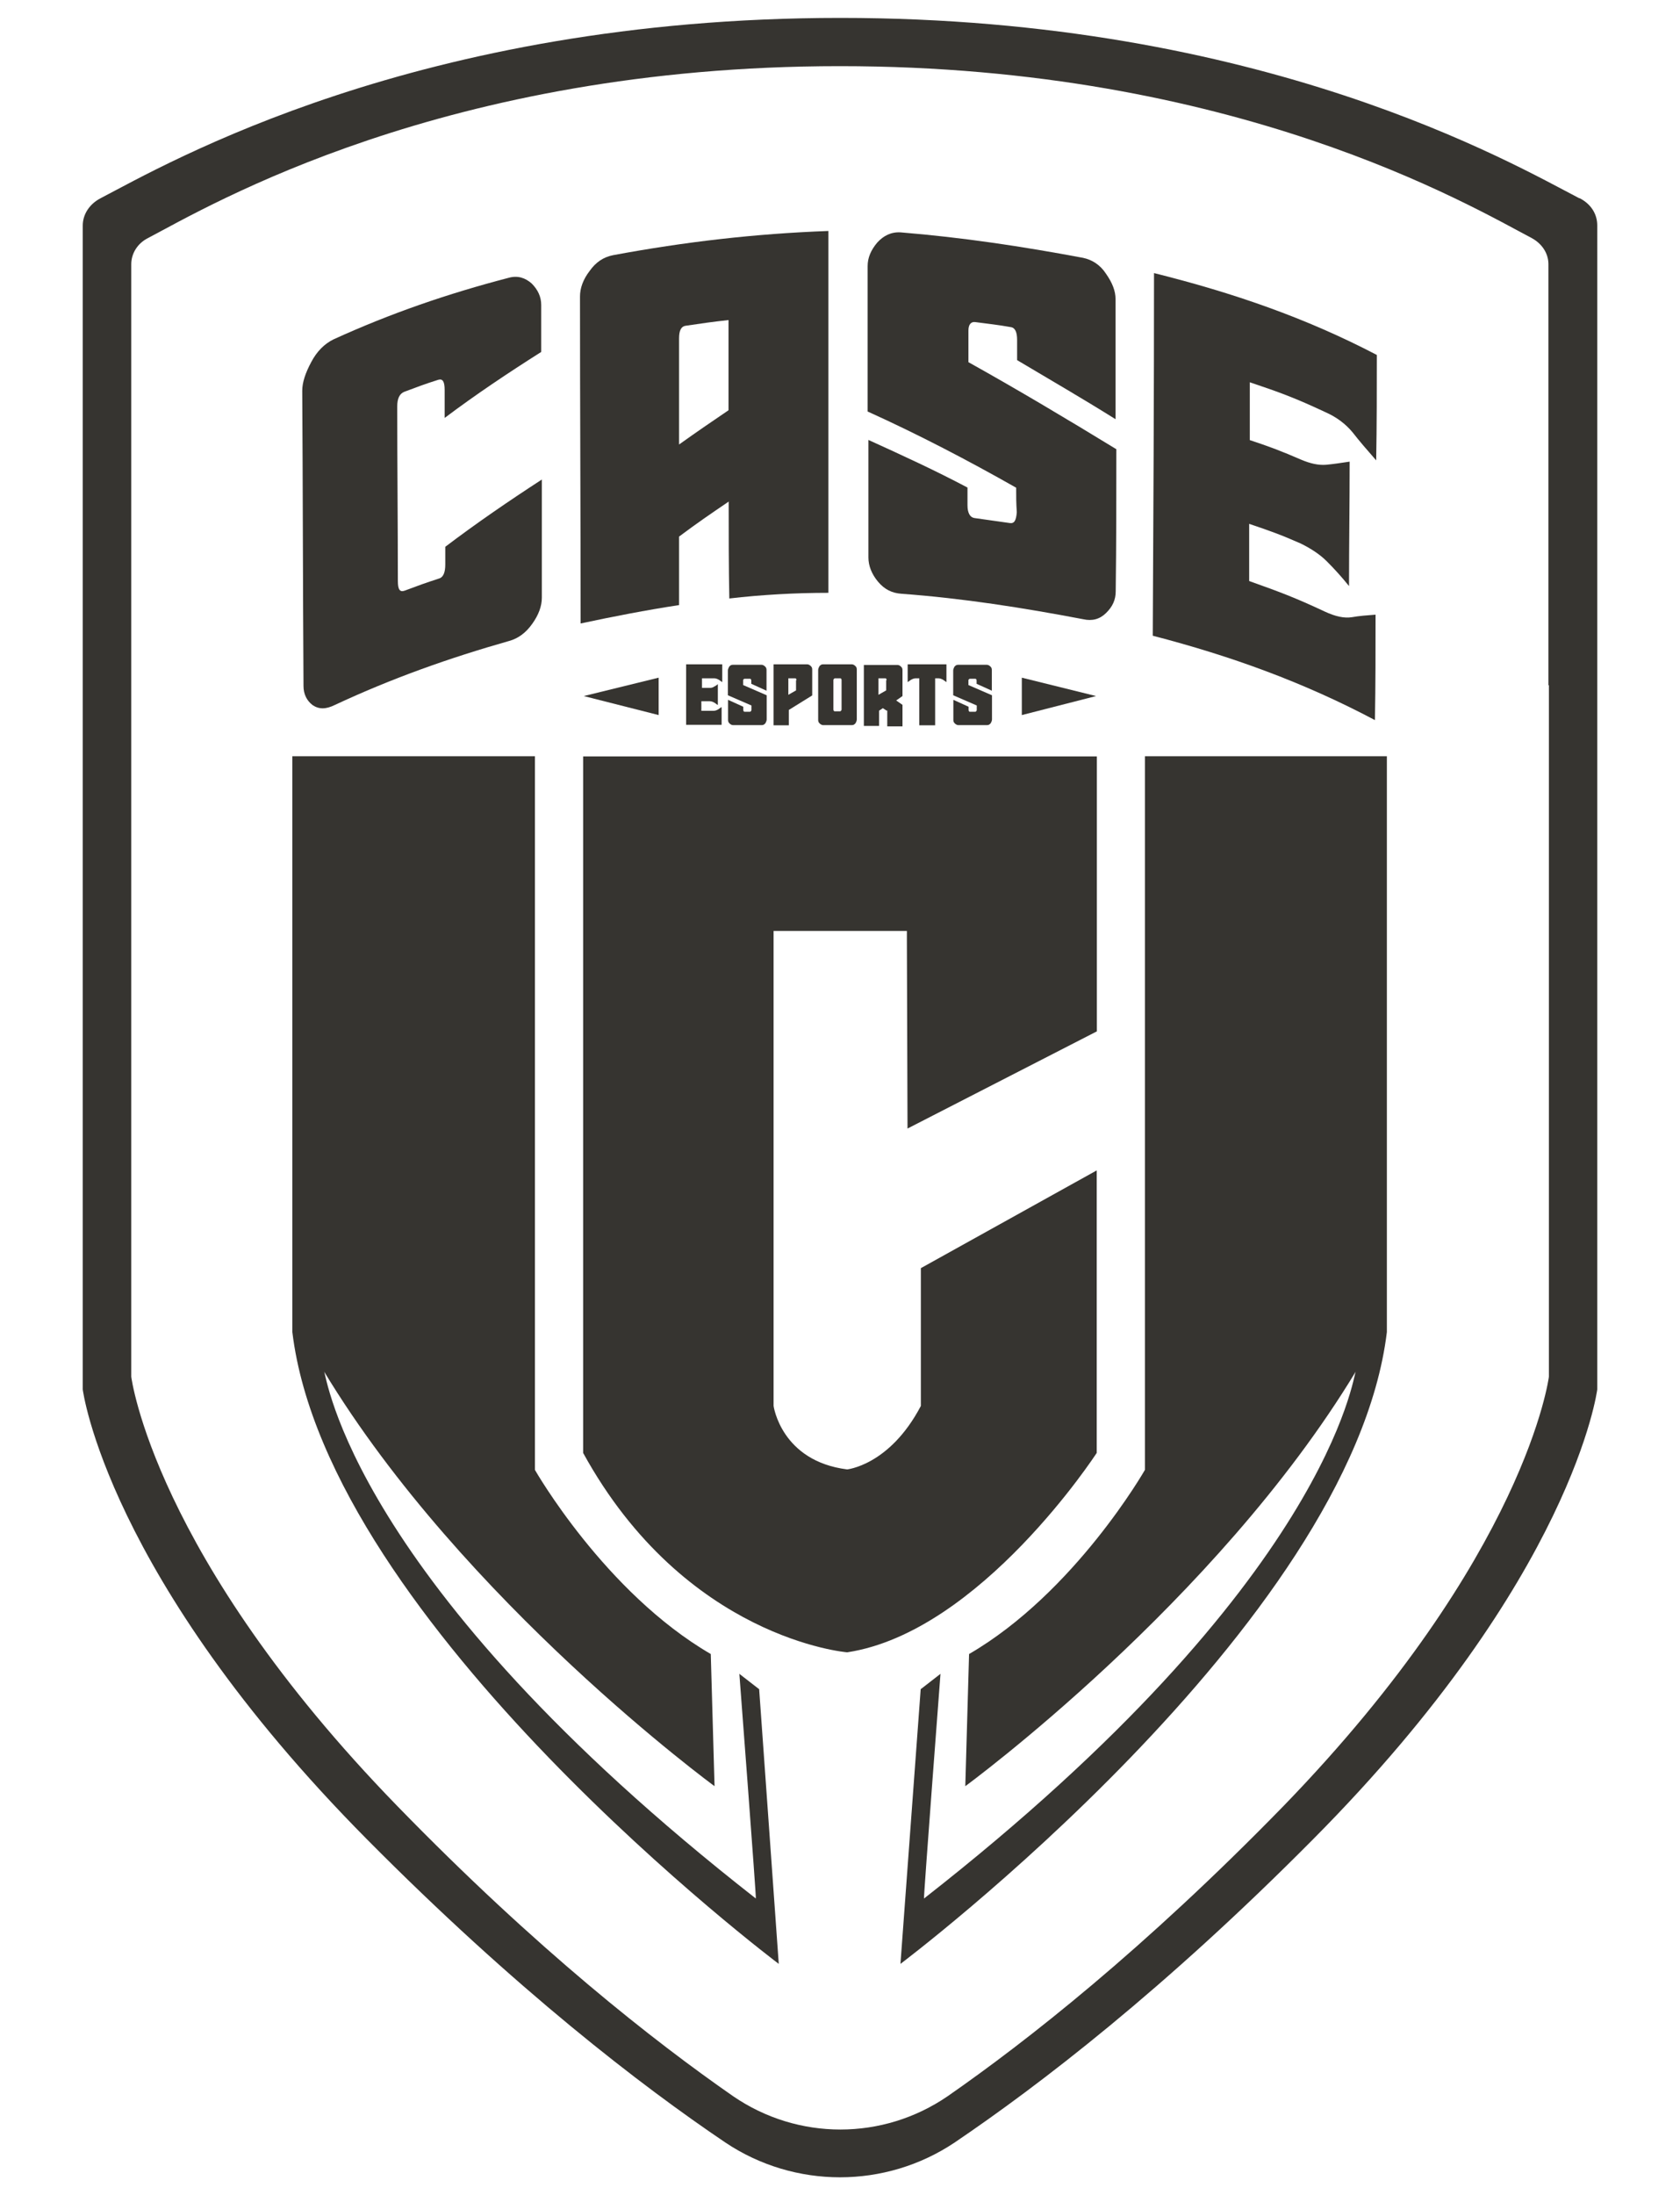
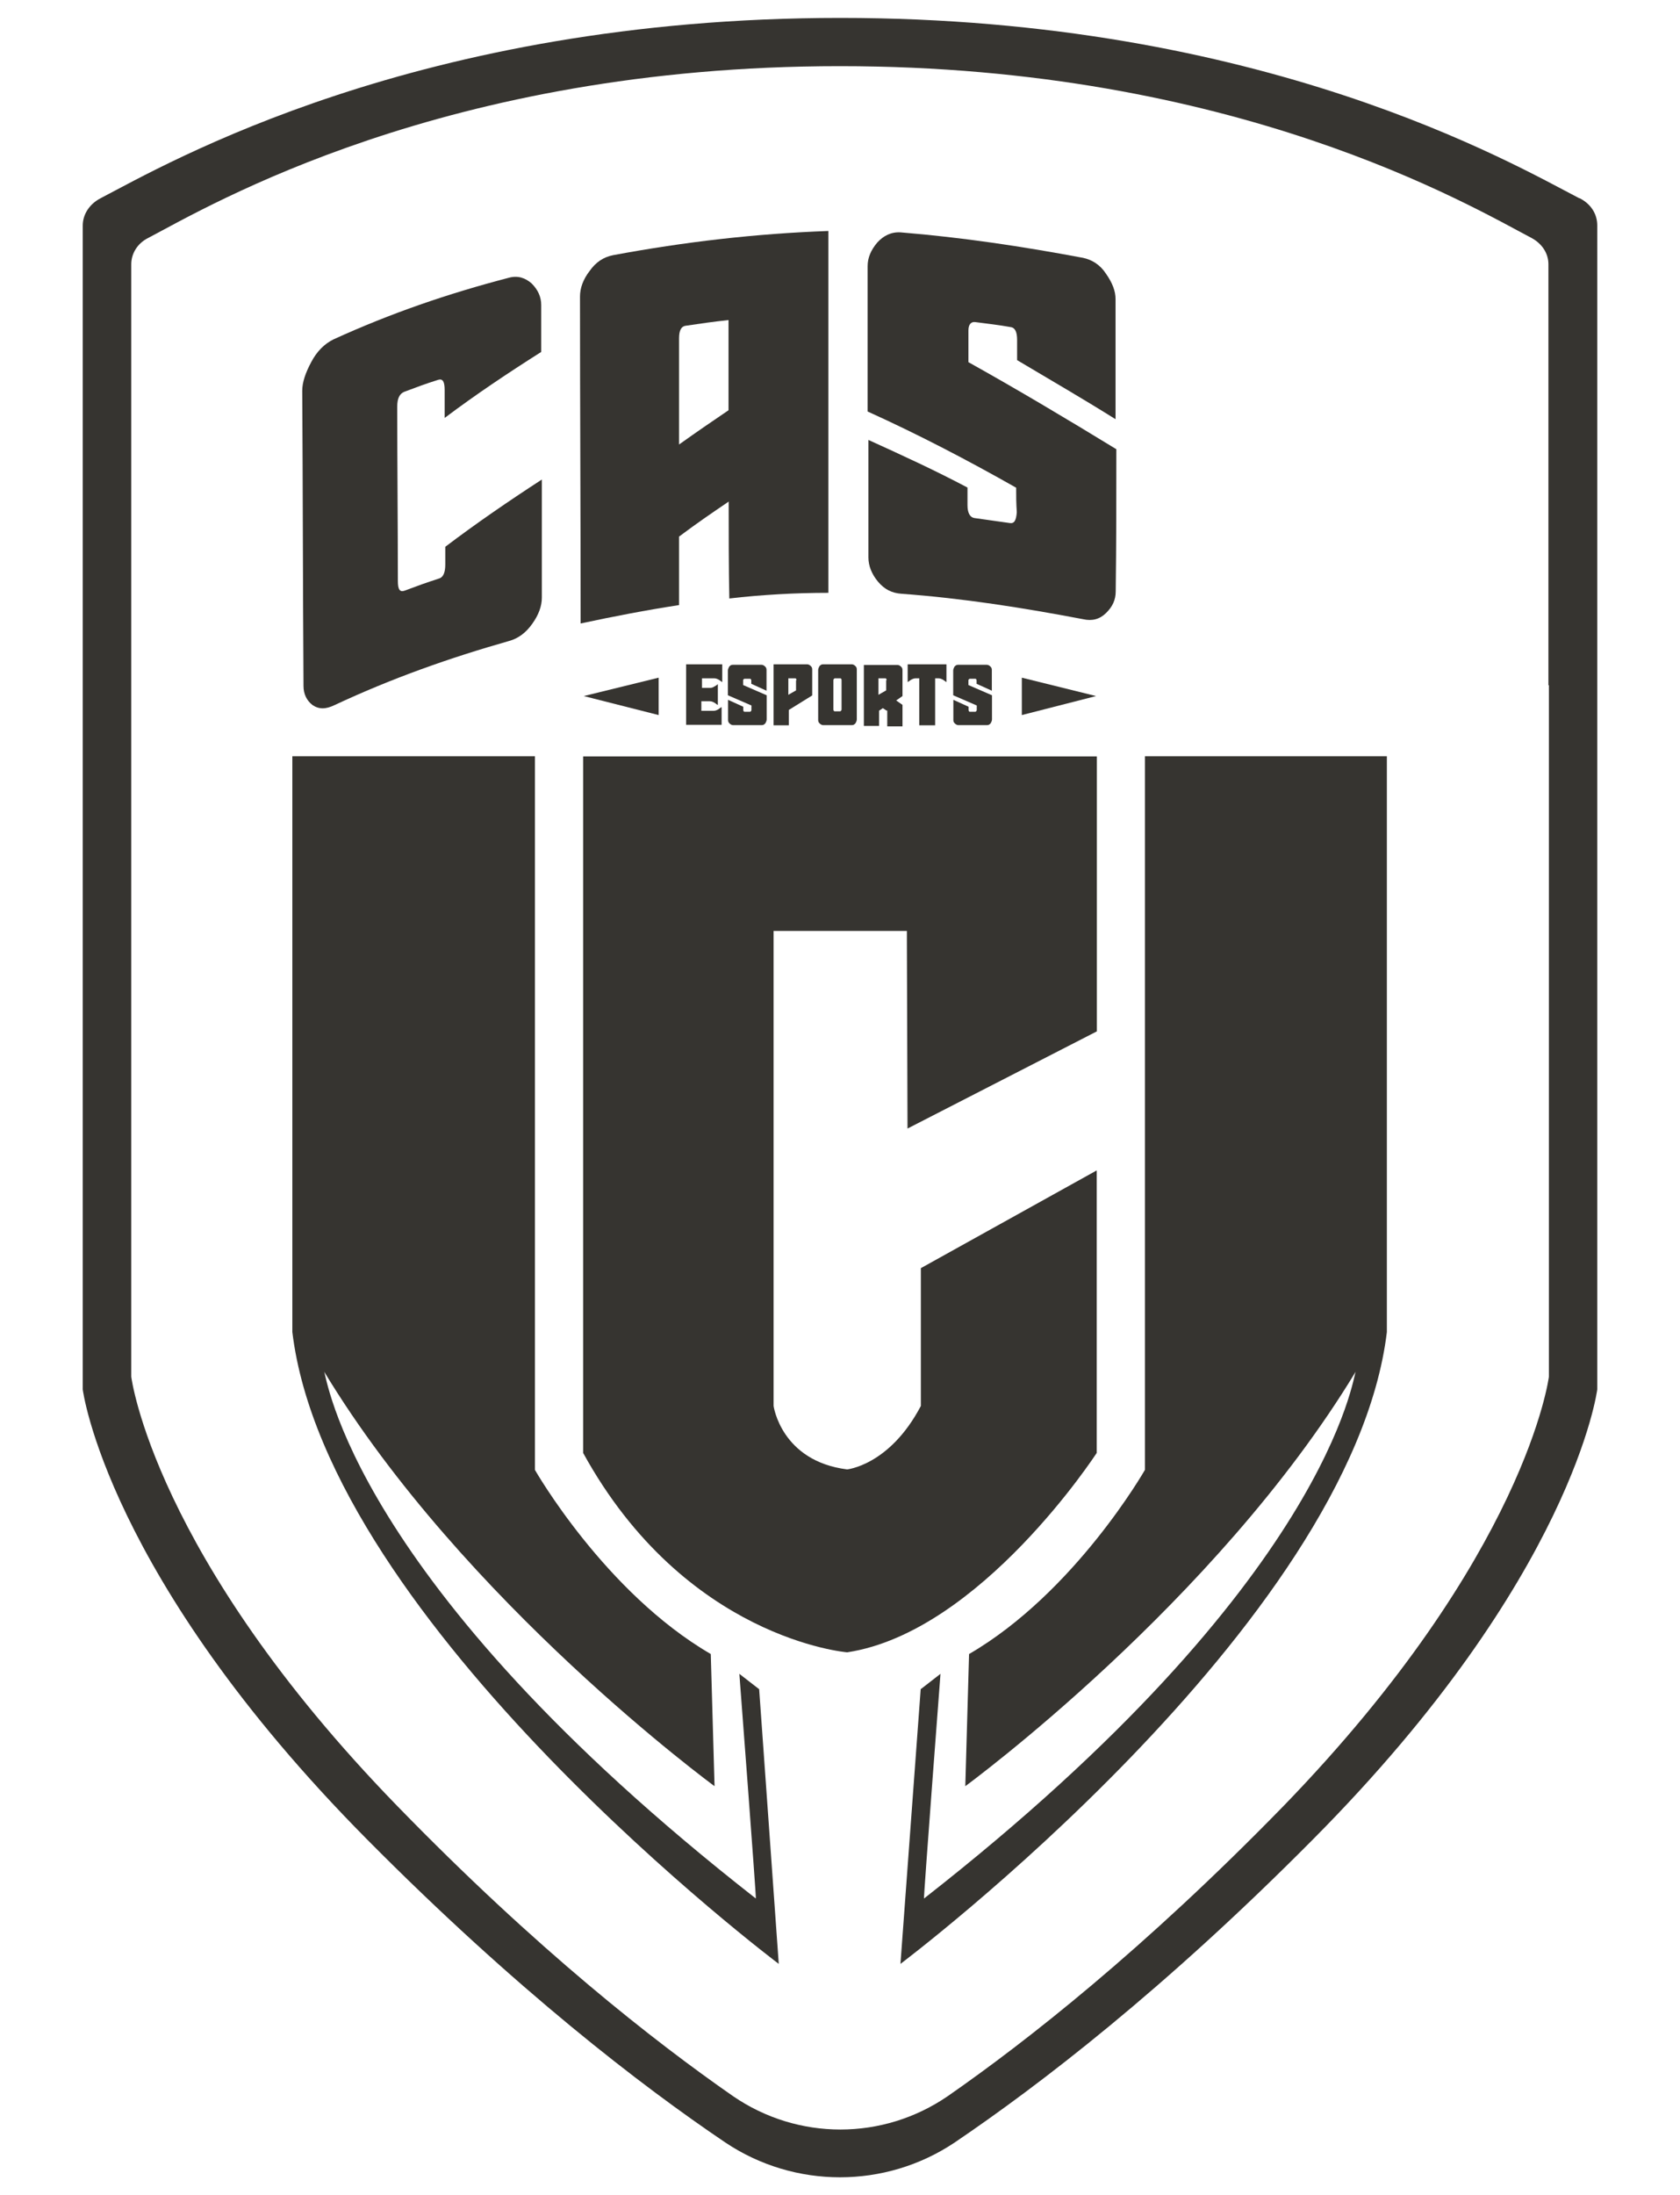
<svg xmlns="http://www.w3.org/2000/svg" id="Capa_2" data-name="Capa 2" viewBox="0 0 107 139.7">
  <defs>
    <style>
      .cls-1 {
        fill: none;
      }

      .cls-1, .cls-2 {
        stroke-width: 0px;
      }

      .cls-2 {
        fill: #363430;
      }
    </style>
  </defs>
  <g id="Capa_1-2" data-name="Capa 1">
    <g>
      <g>
        <path class="cls-2" d="M100.59,12.62c-4.21-2.18-20.14-11.48-47.07-11.48S10.61,10.43,6.4,12.62c-.69.36-1.13,1.01-1.13,1.74v74.07s1.5,11.88,18.08,28.61c9.5,9.58,17.51,15.72,22.85,19.32,4.41,2.95,10.19,2.95,14.6,0,5.38-3.64,13.35-9.74,22.85-19.32,16.58-16.69,18.08-28.61,18.08-28.61V14.35c0-.73-.4-1.37-1.13-1.74ZM98.65,43.61v44.01s-1.42,11.35-16.9,27.32c-8.9,9.13-16.38,14.99-21.39,18.47-4.13,2.83-9.54,2.83-13.67,0-5.01-3.48-12.5-9.33-21.39-18.47-15.53-15.96-16.94-27.32-16.94-27.32V16.82c0-.69.4-1.33,1.05-1.66,3.92-2.06,18.89-10.95,44.08-10.95s40.16,8.89,44.08,10.95c.65.36,1.05.97,1.05,1.66v26.79h.04Z" />
        <path class="cls-2" d="M43.69,42.28h2.31v1.13c-.08-.04-.16-.12-.24-.16-.08-.04-.16-.08-.28-.08h-.77v.61h.53c.08,0,.2-.04.24-.08.08-.04.16-.08.24-.16v1.33c-.08-.04-.16-.12-.24-.16-.08-.04-.16-.08-.28-.08h-.53v.61h.77c.12,0,.2-.04.28-.08.08-.04.16-.12.24-.16v1.13h-2.26v-3.84Z" />
        <path class="cls-2" d="M47.86,44.9l-1.5-.65v-1.58c0-.08.04-.16.08-.24.08-.08.12-.12.24-.12h1.82c.08,0,.16.04.24.12.08.08.08.16.08.24v1.29l-.97-.44v-.2c0-.08-.04-.12-.08-.12h-.36s-.08.04-.08.08v.32l1.5.65v1.54c0,.08-.04.16-.08.24-.08.08-.12.12-.24.12h-1.82c-.08,0-.16-.04-.24-.12-.08-.08-.08-.16-.08-.24v-1.25l.97.44v.2c0,.08.04.12.08.12h.36s.08-.04.08-.12v-.28Z" />
        <path class="cls-2" d="M50.24,45.19v.97h-.97v-3.88h2.14c.08,0,.16.04.24.12.08.08.08.16.08.24v1.62l-1.5.93ZM50.73,43.29c0-.08-.04-.12-.08-.12h-.44v1.05l.49-.28v-.65h.04Z" />
        <path class="cls-2" d="M54.57,45.79c0,.08-.04.16-.08.24-.08.08-.12.12-.24.12h-1.82c-.08,0-.16-.04-.24-.12-.08-.08-.08-.16-.08-.24v-3.15c0-.08.04-.16.08-.24.08-.08.12-.12.24-.12h1.82c.08,0,.16.04.24.12.08.08.08.16.08.24v3.15ZM53.6,43.29c0-.08-.04-.12-.08-.12h-.36s-.08.04-.08.12v1.86c0,.08.04.12.08.12h.36s.08-.04.08-.12v-1.86Z" />
        <path class="cls-2" d="M56.47,45.23l-.24-.16-.24.16v.97h-.97v-3.88h2.14c.08,0,.16.04.24.12.08.08.08.16.08.24v1.62l-.4.28.4.28v1.37h-.97v-1.01h-.04ZM56.47,43.29c0-.08-.04-.12-.08-.12h-.44v1.05l.49-.28v-.65h.04Z" />
        <path class="cls-2" d="M58.57,43.17h-.24c-.12,0-.2.04-.28.08-.08.04-.16.12-.24.16v-1.13h2.47v1.13c-.08-.04-.16-.12-.24-.16-.08-.04-.16-.08-.28-.08h-.2v2.99h-1.01v-2.99h.04Z" />
        <path class="cls-2" d="M62.21,44.9l-1.5-.65v-1.58c0-.08.04-.16.08-.24.08-.08.12-.12.24-.12h1.82c.08,0,.16.04.24.12.08.08.08.16.08.24v1.29l-.97-.44v-.2c0-.08-.04-.12-.08-.12h-.36s-.08.04-.08.08v.32l1.5.65v1.54c0,.08-.04.16-.08.24-.08.08-.12.12-.24.12h-1.82c-.08,0-.16-.04-.24-.12-.08-.08-.08-.16-.08-.24v-1.25l.97.44v.2c0,.08.04.12.08.12h.36s.08-.04.08-.12v-.28Z" />
        <path class="cls-2" d="M41.95,43.13v2.38l-4.77-1.21,4.77-1.17Z" />
        <path class="cls-2" d="M65.08,43.13v2.38l4.73-1.21-4.73-1.17Z" />
        <path class="cls-2" d="M57.81,71.82l12.05-6.18v-17.5h-32.72v44.33c6.51,11.84,16.78,12.69,16.82,12.69,8.49-1.29,15.89-12.69,15.89-12.69v-17.98l-11.2,6.22v8.77c-2.02,3.84-4.77,4.04-4.69,4.04-4.21-.53-4.69-4.04-4.69-4.04v-30.23h8.49v.65l.04,11.92Z" />
        <path class="cls-2" d="M25.78,37.59c.85-.32,1.29-.48,2.18-.77.28-.08.4-.4.4-.89v-1.13c1.98-1.5,4.04-2.91,6.15-4.28v7.52c0,.53-.2,1.09-.61,1.66-.4.57-.89.93-1.46,1.09-3.84,1.09-7.48,2.38-11.12,4.08-.57.28-1.01.28-1.42,0-.36-.28-.57-.69-.57-1.21-.04-6.26-.04-12.53-.08-18.79,0-.53.2-1.13.57-1.82.36-.69.85-1.17,1.42-1.45,3.64-1.66,7.28-2.91,11.16-3.92.57-.16,1.05,0,1.46.36.4.4.61.85.61,1.37v2.99c-2.1,1.33-4.17,2.71-6.15,4.2v-1.78c0-.53-.12-.73-.4-.65-.89.28-1.29.44-2.18.77-.28.12-.44.4-.44.93,0,3.72.04,7.39.04,11.11,0,.53.12.73.44.61Z" />
        <path class="cls-2" d="M46.4,31.93c-1.25.85-1.9,1.29-3.15,2.22v4.36c-2.1.32-4.21.73-6.27,1.17,0-6.95-.04-13.86-.04-20.81,0-.53.2-1.09.61-1.62.4-.57.89-.89,1.5-1.01,4.57-.85,9.06-1.37,13.71-1.54v23.03c-2.1,0-4.25.12-6.31.36-.04-2.06-.04-4.12-.04-6.18ZM46.4,20.37c-1.09.12-1.62.2-2.71.36-.32.04-.44.32-.44.81v6.75c1.25-.89,1.9-1.33,3.15-2.18v-5.74Z" />
        <path class="cls-2" d="M64.72,31.04c-3.07-1.74-6.23-3.39-9.46-4.85v-9.25c0-.53.2-1.01.61-1.5.4-.44.89-.69,1.5-.65,3.92.32,7.72.89,11.61,1.62.57.12,1.09.44,1.46,1.01.4.57.61,1.09.61,1.62v7.64c-2.06-1.29-4.17-2.51-6.27-3.76v-1.29c0-.48-.12-.77-.4-.81-.89-.16-1.38-.2-2.26-.32-.28-.04-.44.16-.44.53v2.02c3.19,1.78,6.31,3.64,9.42,5.54,0,3.03,0,6.02-.04,9.05,0,.53-.2.97-.61,1.37-.4.4-.89.53-1.46.4-3.84-.73-7.64-1.33-11.57-1.62-.61-.04-1.09-.28-1.5-.77-.4-.48-.61-1.01-.61-1.54v-7.48c2.14.97,4.25,1.94,6.31,3.03v1.13c0,.48.16.77.44.81.89.12,1.37.2,2.26.32.28.04.4-.16.44-.69-.04-.61-.04-.93-.04-1.58Z" />
-         <path class="cls-2" d="M73.5,17.38c5.01,1.25,9.63,2.83,14.19,5.21,0,2.22,0,4.49-.04,6.71-.57-.65-1.09-1.25-1.5-1.78-.44-.53-1.01-.97-1.74-1.29-1.9-.89-2.87-1.25-4.81-1.9v3.68c1.33.44,1.98.69,3.28,1.25.57.24,1.09.36,1.58.32.44-.04.97-.12,1.5-.2,0,2.63-.04,5.25-.04,7.92-.49-.61-.97-1.13-1.42-1.58-.44-.44-1.01-.81-1.66-1.13-1.29-.57-1.98-.81-3.28-1.25v3.64c1.94.69,2.91,1.05,4.81,1.94.69.32,1.25.44,1.74.36.44-.08.97-.12,1.5-.16,0,2.22,0,4.49-.04,6.71-4.57-2.42-9.18-4.08-14.15-5.37.04-7.68.08-15.36.08-23.07Z" />
        <path class="cls-2" d="M48.34,107.5l-1.25-.97s1.09,14.3,1.05,14.3c-25.96-20.29-27.34-33.42-27.5-33.54,8.9,14.71,24.87,26.39,24.87,26.39,0,0-.24-8.32-.24-8.41-6.75-3.92-11.2-11.72-11.2-11.72v-45.42h-15.45v36.65c2.26,18.63,30.98,40.21,30.98,40.21l-1.25-17.5Z" />
        <path class="cls-2" d="M58.65,107.5l1.25-.97s-1.09,14.3-1.05,14.3c25.96-20.29,27.34-33.42,27.5-33.54-8.9,14.71-24.87,26.39-24.87,26.39,0,0,.24-8.32.24-8.41,6.75-3.92,11.2-11.72,11.2-11.72v-45.42h15.41v36.65c-2.26,18.63-30.98,40.21-30.98,40.21l1.29-17.5Z" />
      </g>
      <rect class="cls-1" width="107" height="139.7" />
    </g>
  </g>
</svg>